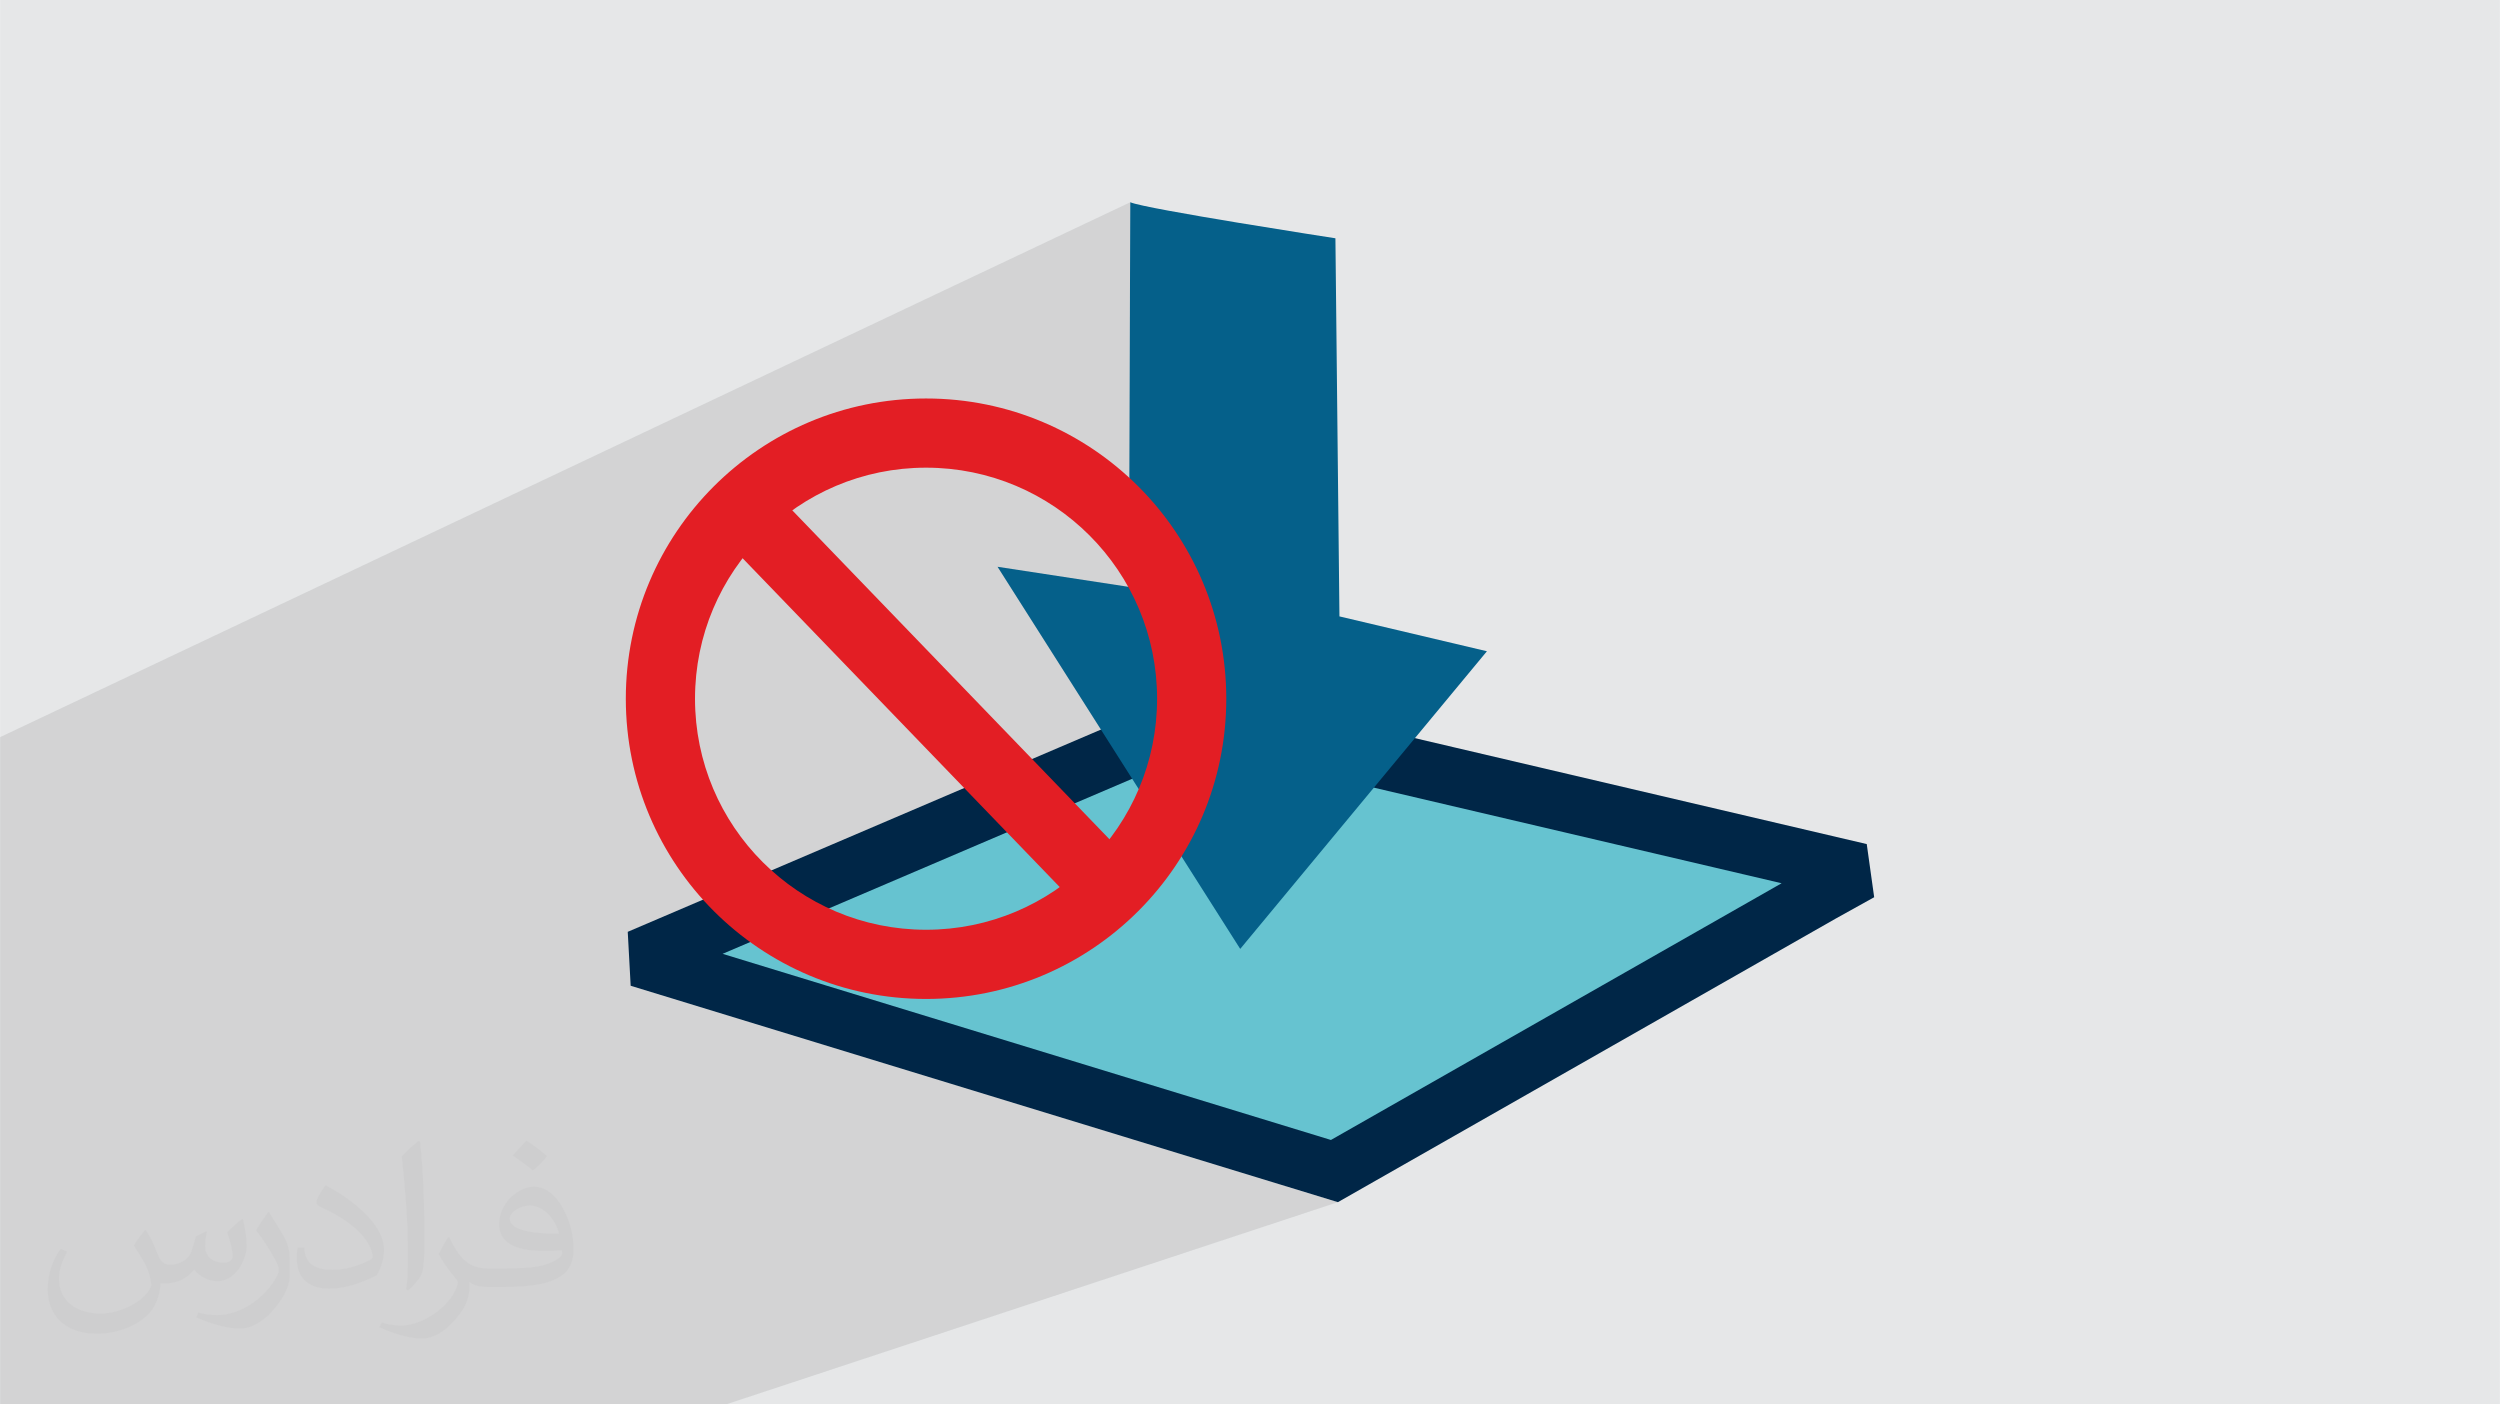
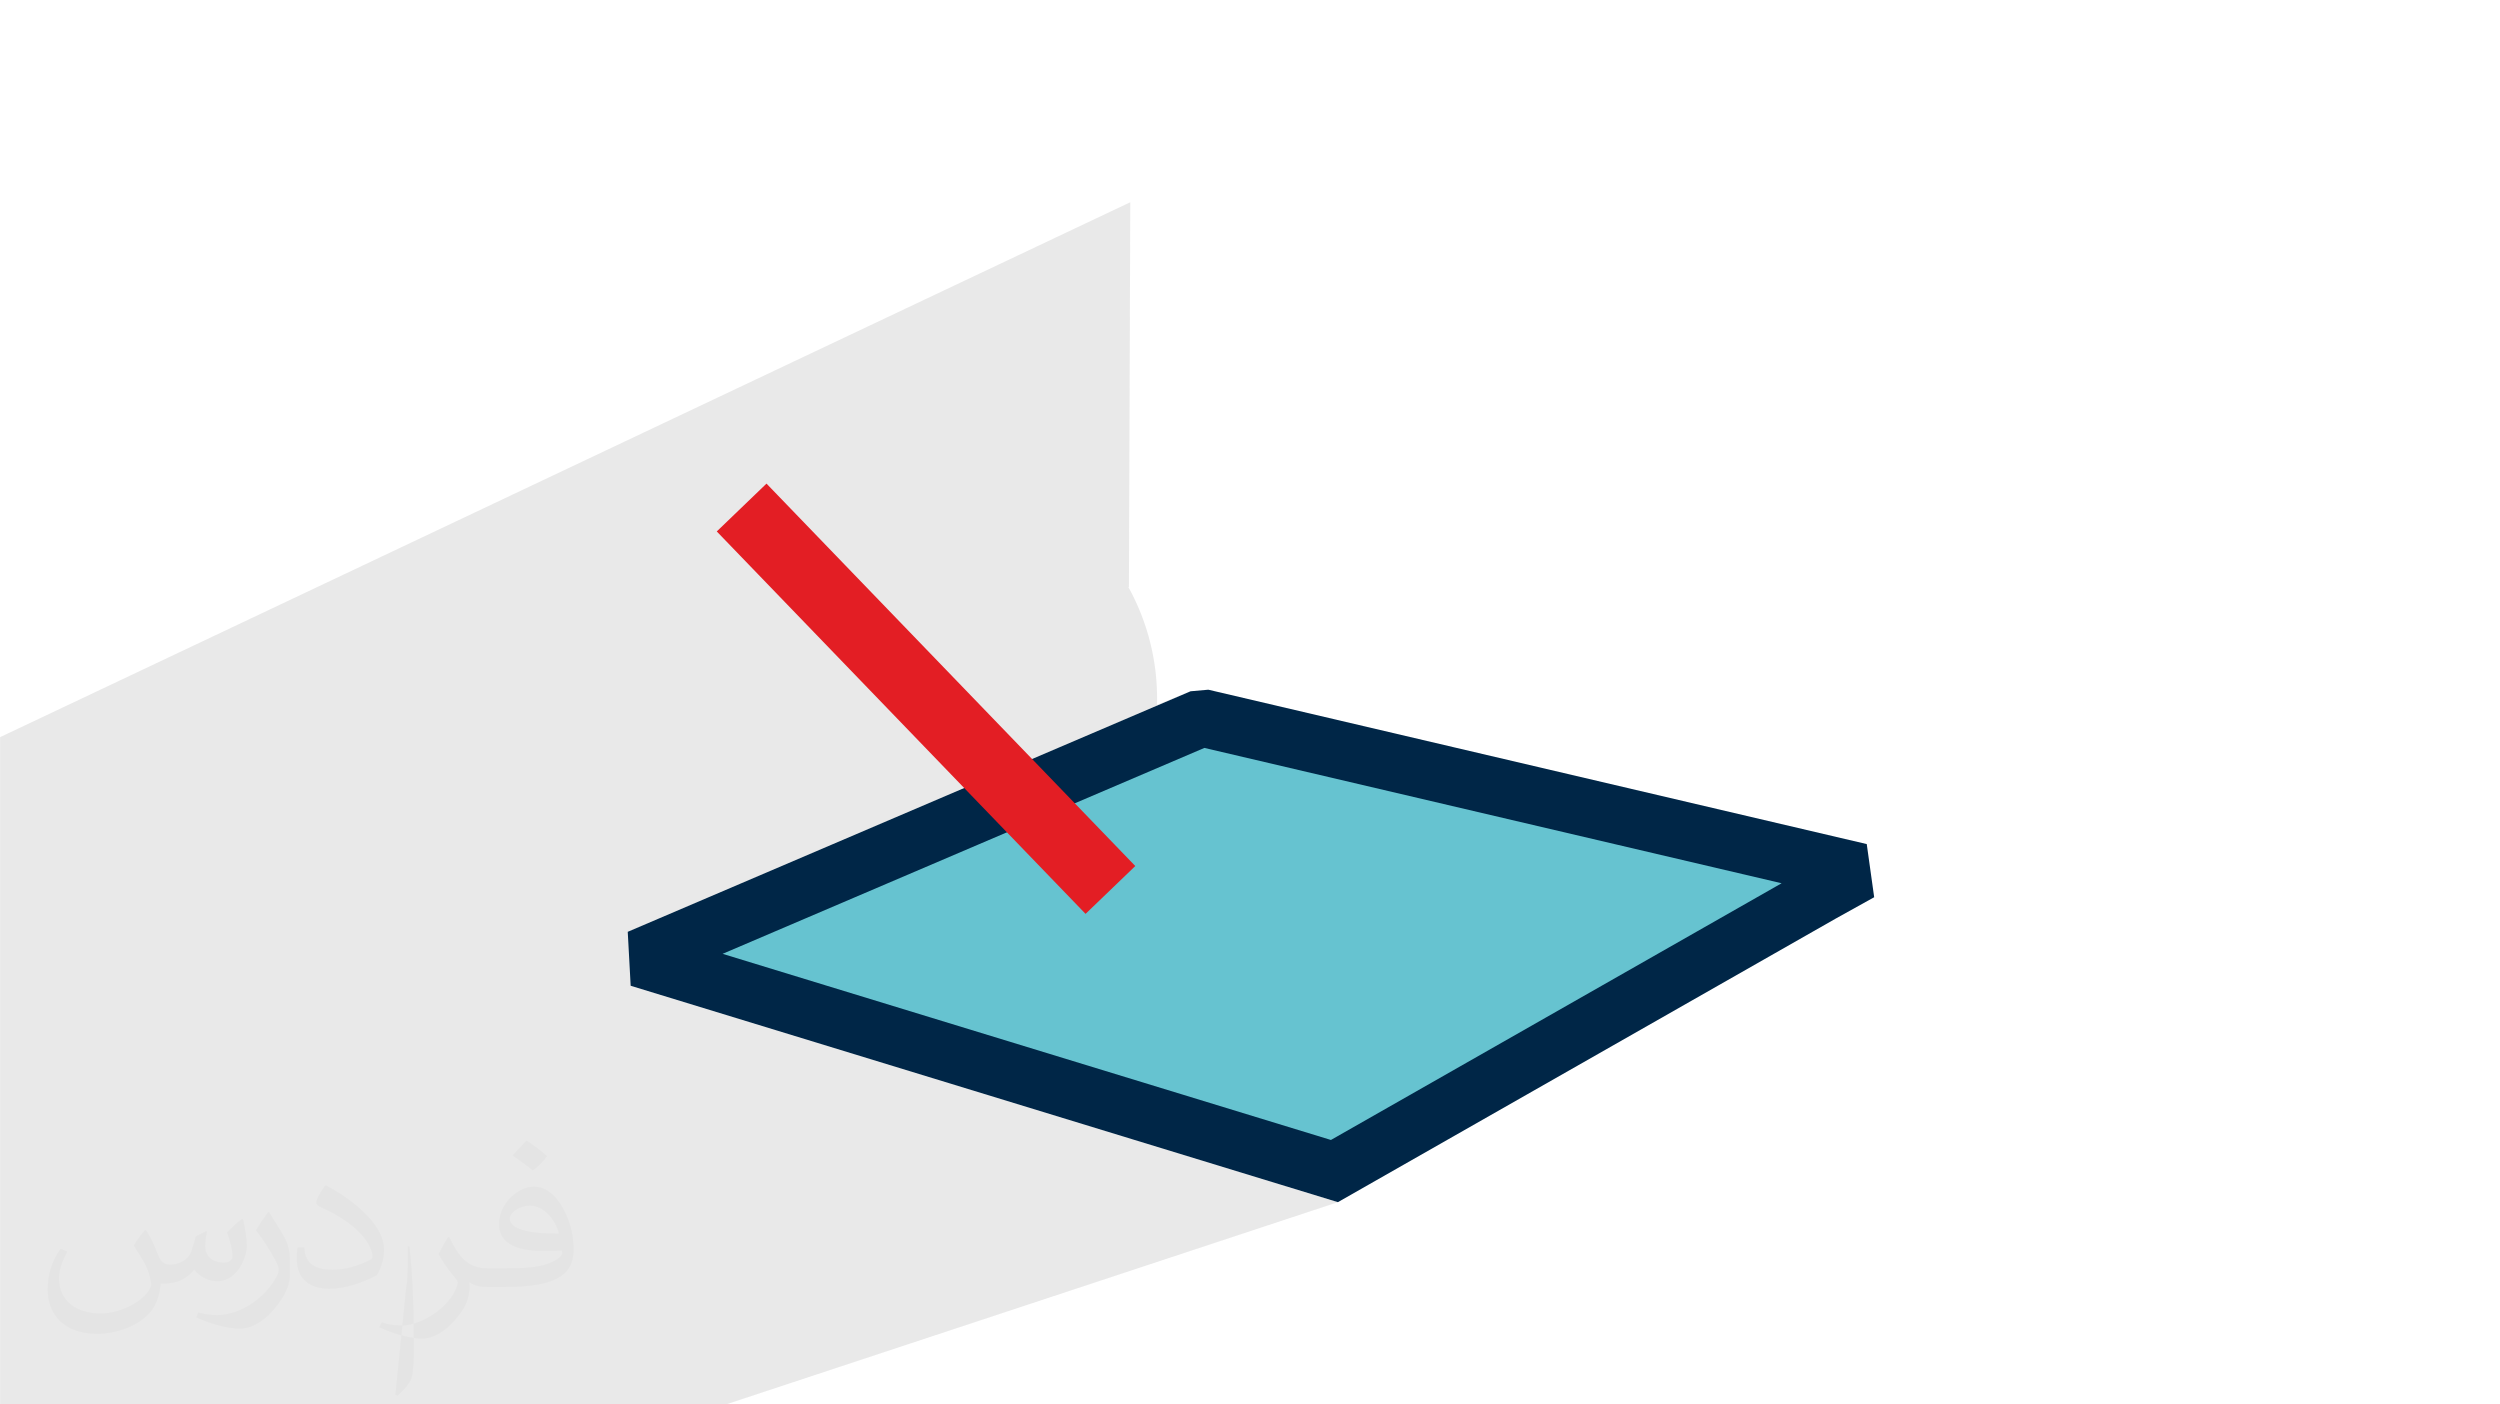
<svg xmlns="http://www.w3.org/2000/svg" xml:space="preserve" width="3.708in" height="2.083in" version="1.0" style="shape-rendering:geometricPrecision; text-rendering:geometricPrecision; image-rendering:optimizeQuality; fill-rule:evenodd; clip-rule:evenodd" viewBox="0 0 3702.73 2080.18">
  <defs>
    <style type="text/css">
   
    .fil3 {fill:#66C3D0}
    .fil5 {fill:#05608A}
    .fil0 {fill:#E6E7E8}
    .fil6 {fill:#E31E24;fill-rule:nonzero}
    .fil4 {fill:#002647;fill-rule:nonzero}
    .fil2 {fill:#373435;fill-opacity:0.031}
    .fil1 {fill:#2B2A29;fill-opacity:0.102}
   
  </style>
  </defs>
  <g id="Layer_x0020_1">
-     <polygon class="fil0" points="-0,0 3702.73,0 3702.73,2080.18 -0,2080.18 " />
    <polygon class="fil1" points="-0,1574.88 -0,1488.6 -0,1478.14 -0,1439.38 -0,1310.06 -0,1280.73 -0,1236.19 -0,1207.78 -0,1180.81 -0,1091.86 1674.03,299.55 1672.04,869.31 1671.24,869.65 1672.44,871.8 1676.31,879.13 1680,886.56 1683.52,894.09 1686.86,901.72 1690.01,909.44 1692.98,917.26 1695.77,925.17 1698.36,933.16 1700.76,941.24 1702.97,949.4 1704.99,957.64 1706.79,965.96 1708.4,974.35 1709.81,982.81 1711,991.34 1711.98,999.94 1712.75,1008.6 1713.3,1017.32 1713.64,1026.1 1713.75,1034.93 1713.64,1043.76 1713.63,1044.02 1763.31,1023.92 1713.58,1045.17 1713.3,1052.54 1712.75,1061.26 1711.98,1069.92 1711,1078.52 1709.81,1087.05 1709.06,1091.53 1779.99,1063.11 2755.21,1291.77 2698.12,1323.48 1976.4,1734.58 1906.99,1757.82 1981.57,1780.63 1075.29,2080.18 943.89,2080.18 815.63,2080.18 528.16,2080.18 500.6,2080.18 55.25,2080.18 4.2,2080.18 -0,2080.18 -0,2067.23 -0,2023.29 -0,1996.88 -0,1965.35 -0,1929.02 -0,1928.82 -0,1901.74 -0,1834.84 -0,1829.01 -0,1815.02 -0,1776.16 -0,1773.17 -0,1754.75 -0,1737.52 -0,1729.87 " />
-     <path class="fil2" d="M215.96 1821.93c7.07,10.71 11.65,21.01 16.13,32.45 3.33,6.66 5.09,18.93 20.7,18.93 4.57,0 11.13,-1.35 16.95,-4.57 6.55,-3.44 11.54,-8.64 14.15,-16.53l6.24 -21.01 15.19 -7.49 1.04 1.04c-2.08,7.91 -2.59,15.5 -2.59,21.43 0,17.57 15.19,24.23 27.25,24.23 7.07,0 13.42,-3.44 13.42,-9.89 0,-8.32 -3.53,-22.47 -8.12,-35.16 7.07,-7.07 14.15,-14.15 22.26,-19.87l1.25 0.63c3.53,14.98 5.51,29.75 5.51,39.63 0,9.67 -4.27,20.39 -7.8,27.36 -7.28,13.73 -20.18,24.65 -35.78,24.65 -11.85,0 -25.06,-5.93 -34.12,-16.95l-0.52 0c-8.53,10.61 -21.74,20.18 -42.86,20.18l-6.55 0c-1.04,13.94 -4.05,23.81 -8.64,32.66 -12.58,24.54 -49.92,41.92 -85.08,41.92 -48.89,0 -73.43,-28.19 -73.43,-65.73 0,-23.19 7.59,-44.72 19.24,-60.01l9.56 3.95c-7.28,13.94 -12.17,27.04 -12.17,39.94 0,35.16 28.61,51.9 61.58,51.9 30.58,0 68.44,-19.45 75.31,-42.02 -2.59,-24.65 -11.85,-36.19 -26,-58.66 4.27,-7.49 9.78,-14.98 16.64,-22.98l1.25 0 0 0 0 0 -0.01 -0.04zm563.83 -132.3c10.3,6.45 20.39,14.04 30.27,22.78 -5.51,7.8 -12.38,14.88 -20.91,21.12 -9.89,-8.01 -19.76,-14.88 -29.86,-22.16 6.86,-7.7 13.63,-15.08 20.49,-21.74l0 0 0 0 0 0 0 0 0 0 0.01 0zm5.3 96.11c-16.64,0 -30.27,10.92 -30.27,19.03 0,17.38 33.28,22.78 73.12,22.56 -4.99,-20.39 -22.47,-41.61 -42.86,-41.61l0 0.01zm-37.35 92.99c21.64,0 40.57,-0.63 55.02,-4.27 16.13,-4.05 29.75,-12.17 29.75,-17.78 0,-1.46 0,-3.22 -0.52,-4.68 -9.05,0.83 -19.45,0.83 -28.5,0.83 -29.33,0 -51.79,-6.66 -60.64,-23.09 -2.19,-4.57 -3.74,-9.67 -3.74,-15.5 0,-15.92 6.86,-31.41 18.93,-42.13 10.08,-8.84 21.22,-14.35 32.55,-14.35 20.49,0 36.81,16.44 48.26,42.34 6.24,14.15 10.5,30.47 10.5,51.07 0,13.73 -3.74,25.27 -12.27,33.8 -15.92,15.4 -45.24,21.22 -90.17,21.22l-20.39 0 0 0 -5.3 0c-11.13,0 -19.14,-1.98 -25.48,-6.86l-1.04 0c0.31,2.59 0.52,5.09 0.52,7.49 0,10.08 -3.33,22.98 -10.08,33.28 -19.97,29.64 -41.61,42.53 -60.33,42.53 -18.93,0 -42.13,-7.28 -63.03,-16.75l3.74 -7.28c6.76,2.81 16.13,4.68 29.02,4.68 33.8,0 78.21,-32.45 83.72,-64.17 -1.25,-2.59 -3.53,-6.03 -6.76,-9.67 -9.89,-11.75 -16.13,-21.53 -21.95,-31.82 4.99,-9.89 9.56,-17.78 13.83,-24.96l1.77 -0.21c14.46,29.44 27.56,46.28 56.78,46.28l4.57 0 0 0 21.22 0 0 0 0 0 0 0 0 0 0 0 0.04 0zm-146.45 31.1c2.5,-13.52 2.7,-28.7 2.7,-42.86l0 -21.01c0,-39.21 -4.99,-96.2 -9.05,-133.34 7.07,-7.59 16.95,-16.53 24.75,-22.56l2.29 0.63c5.3,46.7 6.55,100.79 6.55,150.81 0,13.11 -0.52,25.9 -1.77,35.26 -0.73,11.85 -7.59,20.8 -22.26,34.53l-3.22 -1.46zm-150.71 -61.89c0.73,18.41 9.78,32.87 41.4,32.87 19.66,0 36.3,-5.09 54.71,-13.83 3.33,-1.46 5.09,-3.44 5.09,-5.09 0,-11.54 -8.84,-26.83 -23.71,-40.77 -14.46,-13.11 -33.6,-24.65 -51.48,-32.35 -6.14,-2.59 -8.12,-5.3 -8.12,-7.91 0,-5.3 7.07,-16.44 12.9,-24.44l1.98 -0.21c20.49,10.71 43.38,26.63 60.33,44.3 15.4,16.33 24.96,32.87 24.96,50.86 0,13.31 -4.05,25.79 -10.61,37.44 -22.47,11.33 -46.39,19.97 -70.1,19.97 -28.81,0 -48.47,-13.52 -48.47,-45.24 0,-3.44 0,-8.73 1.25,-15.61l9.89 0 0 0 0 0 0 0 0 0 0 0 -0.01 0zm-52.11 -52.32l17.89 28.92c6.55,10.71 12.69,22.37 12.69,40.77l0 23.5c0,19.03 -12.17,39.42 -31.82,59.6 -15.4,13.63 -29.02,19.45 -41.61,19.45 -18.72,0 -40.15,-5.82 -64.9,-16.44l2.81 -7.28c7.8,2.08 16.84,3.84 27.98,3.84 35.58,-0.21 71.97,-26.21 88.61,-57.93 1.98,-3.64 2.7,-7.07 2.7,-9.47 0,-3.64 -1.98,-7.7 -3.53,-11.33 -9.05,-17.05 -19.14,-32.66 -30.27,-47.12 5.82,-9.16 11.65,-17.99 17.99,-26.73l1.46 0.21 0 0 0 0 0 0 0 0 0 0 -0.01 0z" />
+     <path class="fil2" d="M215.96 1821.93c7.07,10.71 11.65,21.01 16.13,32.45 3.33,6.66 5.09,18.93 20.7,18.93 4.57,0 11.13,-1.35 16.95,-4.57 6.55,-3.44 11.54,-8.64 14.15,-16.53l6.24 -21.01 15.19 -7.49 1.04 1.04c-2.08,7.91 -2.59,15.5 -2.59,21.43 0,17.57 15.19,24.23 27.25,24.23 7.07,0 13.42,-3.44 13.42,-9.89 0,-8.32 -3.53,-22.47 -8.12,-35.16 7.07,-7.07 14.15,-14.15 22.26,-19.87l1.25 0.63c3.53,14.98 5.51,29.75 5.51,39.63 0,9.67 -4.27,20.39 -7.8,27.36 -7.28,13.73 -20.18,24.65 -35.78,24.65 -11.85,0 -25.06,-5.93 -34.12,-16.95l-0.52 0c-8.53,10.61 -21.74,20.18 -42.86,20.18l-6.55 0c-1.04,13.94 -4.05,23.81 -8.64,32.66 -12.58,24.54 -49.92,41.92 -85.08,41.92 -48.89,0 -73.43,-28.19 -73.43,-65.73 0,-23.19 7.59,-44.72 19.24,-60.01l9.56 3.95c-7.28,13.94 -12.17,27.04 -12.17,39.94 0,35.16 28.61,51.9 61.58,51.9 30.58,0 68.44,-19.45 75.31,-42.02 -2.59,-24.65 -11.85,-36.19 -26,-58.66 4.27,-7.49 9.78,-14.98 16.64,-22.98l1.25 0 0 0 0 0 -0.01 -0.04zm563.83 -132.3c10.3,6.45 20.39,14.04 30.27,22.78 -5.51,7.8 -12.38,14.88 -20.91,21.12 -9.89,-8.01 -19.76,-14.88 -29.86,-22.16 6.86,-7.7 13.63,-15.08 20.49,-21.74l0 0 0 0 0 0 0 0 0 0 0.01 0zm5.3 96.11c-16.64,0 -30.27,10.92 -30.27,19.03 0,17.38 33.28,22.78 73.12,22.56 -4.99,-20.39 -22.47,-41.61 -42.86,-41.61l0 0.01zm-37.35 92.99c21.64,0 40.57,-0.63 55.02,-4.27 16.13,-4.05 29.75,-12.17 29.75,-17.78 0,-1.46 0,-3.22 -0.52,-4.68 -9.05,0.83 -19.45,0.83 -28.5,0.83 -29.33,0 -51.79,-6.66 -60.64,-23.09 -2.19,-4.57 -3.74,-9.67 -3.74,-15.5 0,-15.92 6.86,-31.41 18.93,-42.13 10.08,-8.84 21.22,-14.35 32.55,-14.35 20.49,0 36.81,16.44 48.26,42.34 6.24,14.15 10.5,30.47 10.5,51.07 0,13.73 -3.74,25.27 -12.27,33.8 -15.92,15.4 -45.24,21.22 -90.17,21.22l-20.39 0 0 0 -5.3 0c-11.13,0 -19.14,-1.98 -25.48,-6.86l-1.04 0c0.31,2.59 0.52,5.09 0.52,7.49 0,10.08 -3.33,22.98 -10.08,33.28 -19.97,29.64 -41.61,42.53 -60.33,42.53 -18.93,0 -42.13,-7.28 -63.03,-16.75l3.74 -7.28c6.76,2.81 16.13,4.68 29.02,4.68 33.8,0 78.21,-32.45 83.72,-64.17 -1.25,-2.59 -3.53,-6.03 -6.76,-9.67 -9.89,-11.75 -16.13,-21.53 -21.95,-31.82 4.99,-9.89 9.56,-17.78 13.83,-24.96l1.77 -0.21c14.46,29.44 27.56,46.28 56.78,46.28l4.57 0 0 0 21.22 0 0 0 0 0 0 0 0 0 0 0 0.04 0zm-146.45 31.1c2.5,-13.52 2.7,-28.7 2.7,-42.86l0 -21.01l2.29 0.63c5.3,46.7 6.55,100.79 6.55,150.81 0,13.11 -0.52,25.9 -1.77,35.26 -0.73,11.85 -7.59,20.8 -22.26,34.53l-3.22 -1.46zm-150.71 -61.89c0.73,18.41 9.78,32.87 41.4,32.87 19.66,0 36.3,-5.09 54.71,-13.83 3.33,-1.46 5.09,-3.44 5.09,-5.09 0,-11.54 -8.84,-26.83 -23.71,-40.77 -14.46,-13.11 -33.6,-24.65 -51.48,-32.35 -6.14,-2.59 -8.12,-5.3 -8.12,-7.91 0,-5.3 7.07,-16.44 12.9,-24.44l1.98 -0.21c20.49,10.71 43.38,26.63 60.33,44.3 15.4,16.33 24.96,32.87 24.96,50.86 0,13.31 -4.05,25.79 -10.61,37.44 -22.47,11.33 -46.39,19.97 -70.1,19.97 -28.81,0 -48.47,-13.52 -48.47,-45.24 0,-3.44 0,-8.73 1.25,-15.61l9.89 0 0 0 0 0 0 0 0 0 0 0 -0.01 0zm-52.11 -52.32l17.89 28.92c6.55,10.71 12.69,22.37 12.69,40.77l0 23.5c0,19.03 -12.17,39.42 -31.82,59.6 -15.4,13.63 -29.02,19.45 -41.61,19.45 -18.72,0 -40.15,-5.82 -64.9,-16.44l2.81 -7.28c7.8,2.08 16.84,3.84 27.98,3.84 35.58,-0.21 71.97,-26.21 88.61,-57.93 1.98,-3.64 2.7,-7.07 2.7,-9.47 0,-3.64 -1.98,-7.7 -3.53,-11.33 -9.05,-17.05 -19.14,-32.66 -30.27,-47.12 5.82,-9.16 11.65,-17.99 17.99,-26.73l1.46 0.21 0 0 0 0 0 0 0 0 0 0 -0.01 0z" />
    <g id="_1979082975264">
      <polygon class="fil3" points="2698.12,1323.48 1976.4,1734.58 946.37,1419.4 1779.99,1063.11 2755.21,1291.77 " />
      <path class="fil4" d="M2719.13 1360.5l-737.56 420.13 -1047.55 -320.53 -4.34 -79.89 833.62 -356.29 26.35 -2.34 975.23 228.66 11.01 78.73 -56.77 31.53zm-747.89 328.02l667.55 -380.25 -854.99 -200.46 -713.62 305 901.06 275.71z" />
-       <path class="fil5" d="M1674.03 299.55c21.84,9.93 303.85,53.4 303.85,53.4l5.96 560.05 218.46 51.63 -365.43 440.89 -359.46 -566.01 194.63 29.79 1.99 -569.76z" />
-       <path class="fil6" d="M1371.53 590.23c122.8,0 233.97,49.78 314.45,130.26 80.48,80.47 130.25,191.65 130.25,314.45 0,122.79 -49.78,233.97 -130.25,314.45 -80.48,80.48 -191.65,130.25 -314.45,130.25 -122.79,0 -233.97,-49.78 -314.45,-130.25 -80.47,-80.48 -130.25,-191.65 -130.25,-314.45 0,-122.79 49.78,-233.97 130.25,-314.45 80.48,-80.48 191.65,-130.26 314.45,-130.26zm241.99 202.71c-61.92,-61.93 -147.48,-100.23 -241.99,-100.23 -94.5,0 -180.06,38.3 -241.98,100.23 -61.93,61.92 -100.23,147.48 -100.23,241.99 0,94.5 38.31,180.06 100.23,241.98 61.93,61.93 147.48,100.23 241.98,100.23 94.51,0 180.06,-38.3 241.99,-100.23 61.93,-61.93 100.23,-147.48 100.23,-241.98 0,-94.51 -38.3,-180.06 -100.23,-241.99z" />
      <polygon class="fil6" points="1135.2,716.31 1681.45,1282.75 1607.79,1353.6 1061.54,787.17 " />
    </g>
  </g>
</svg>